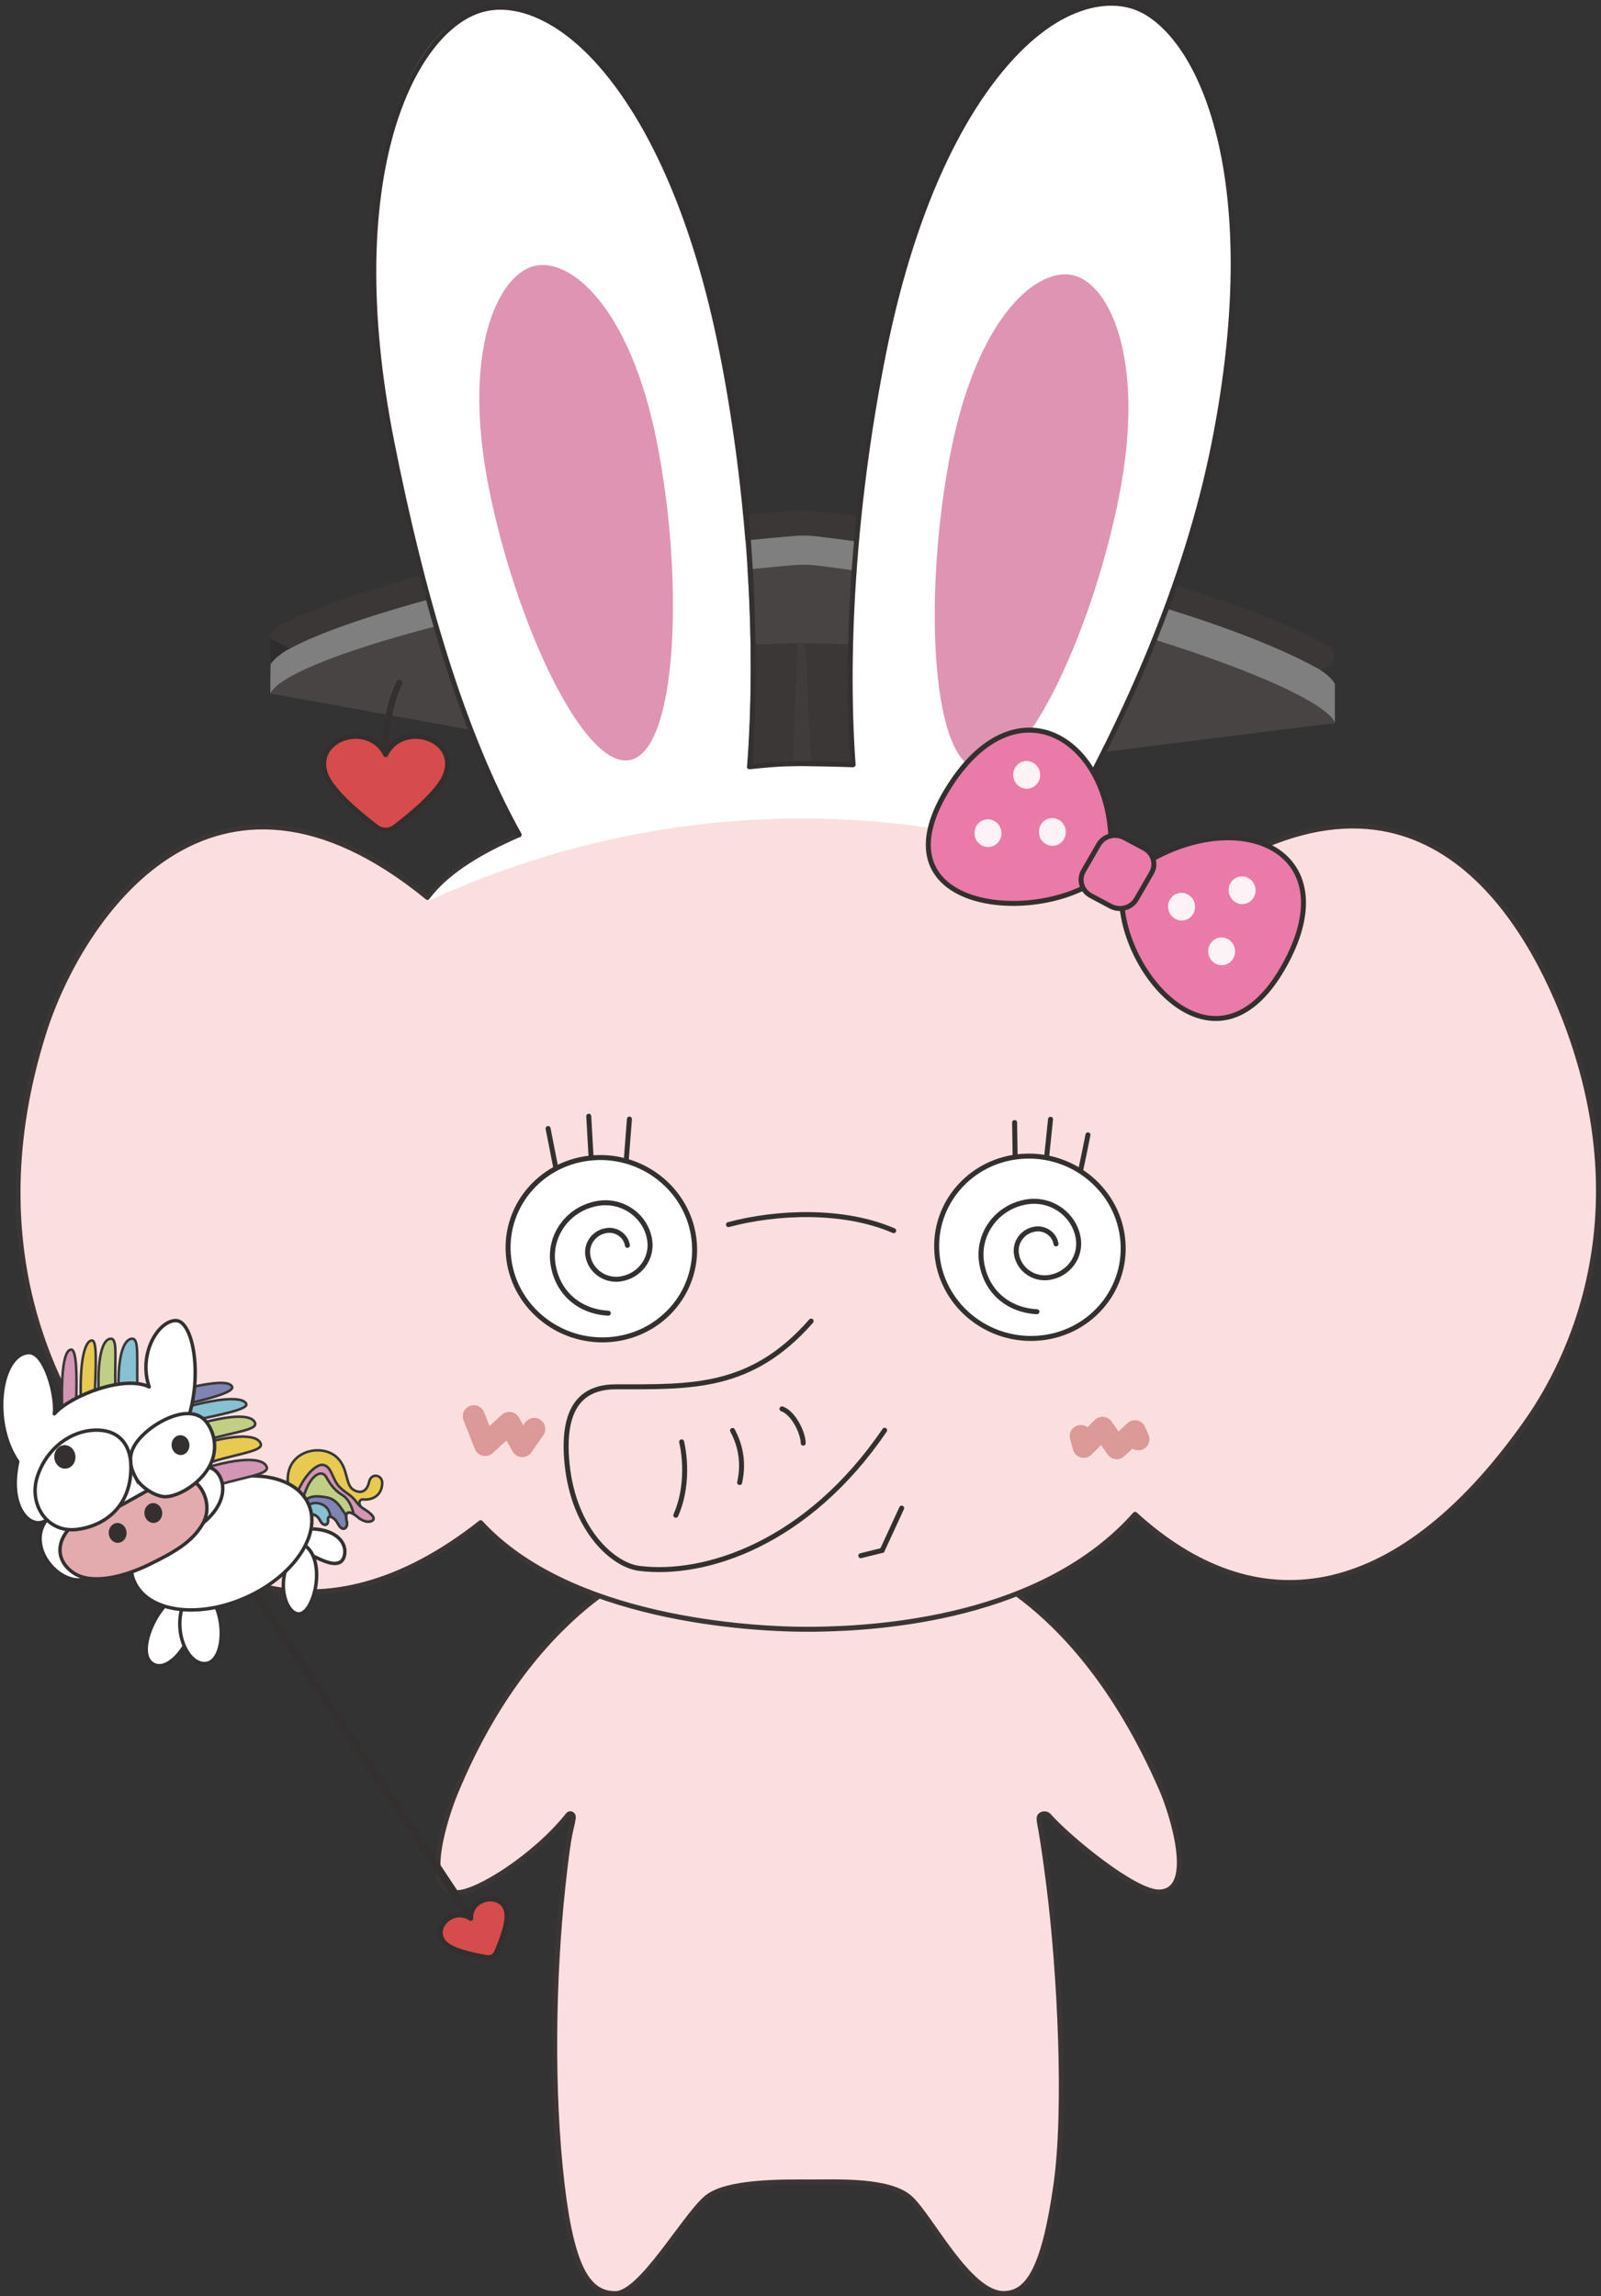
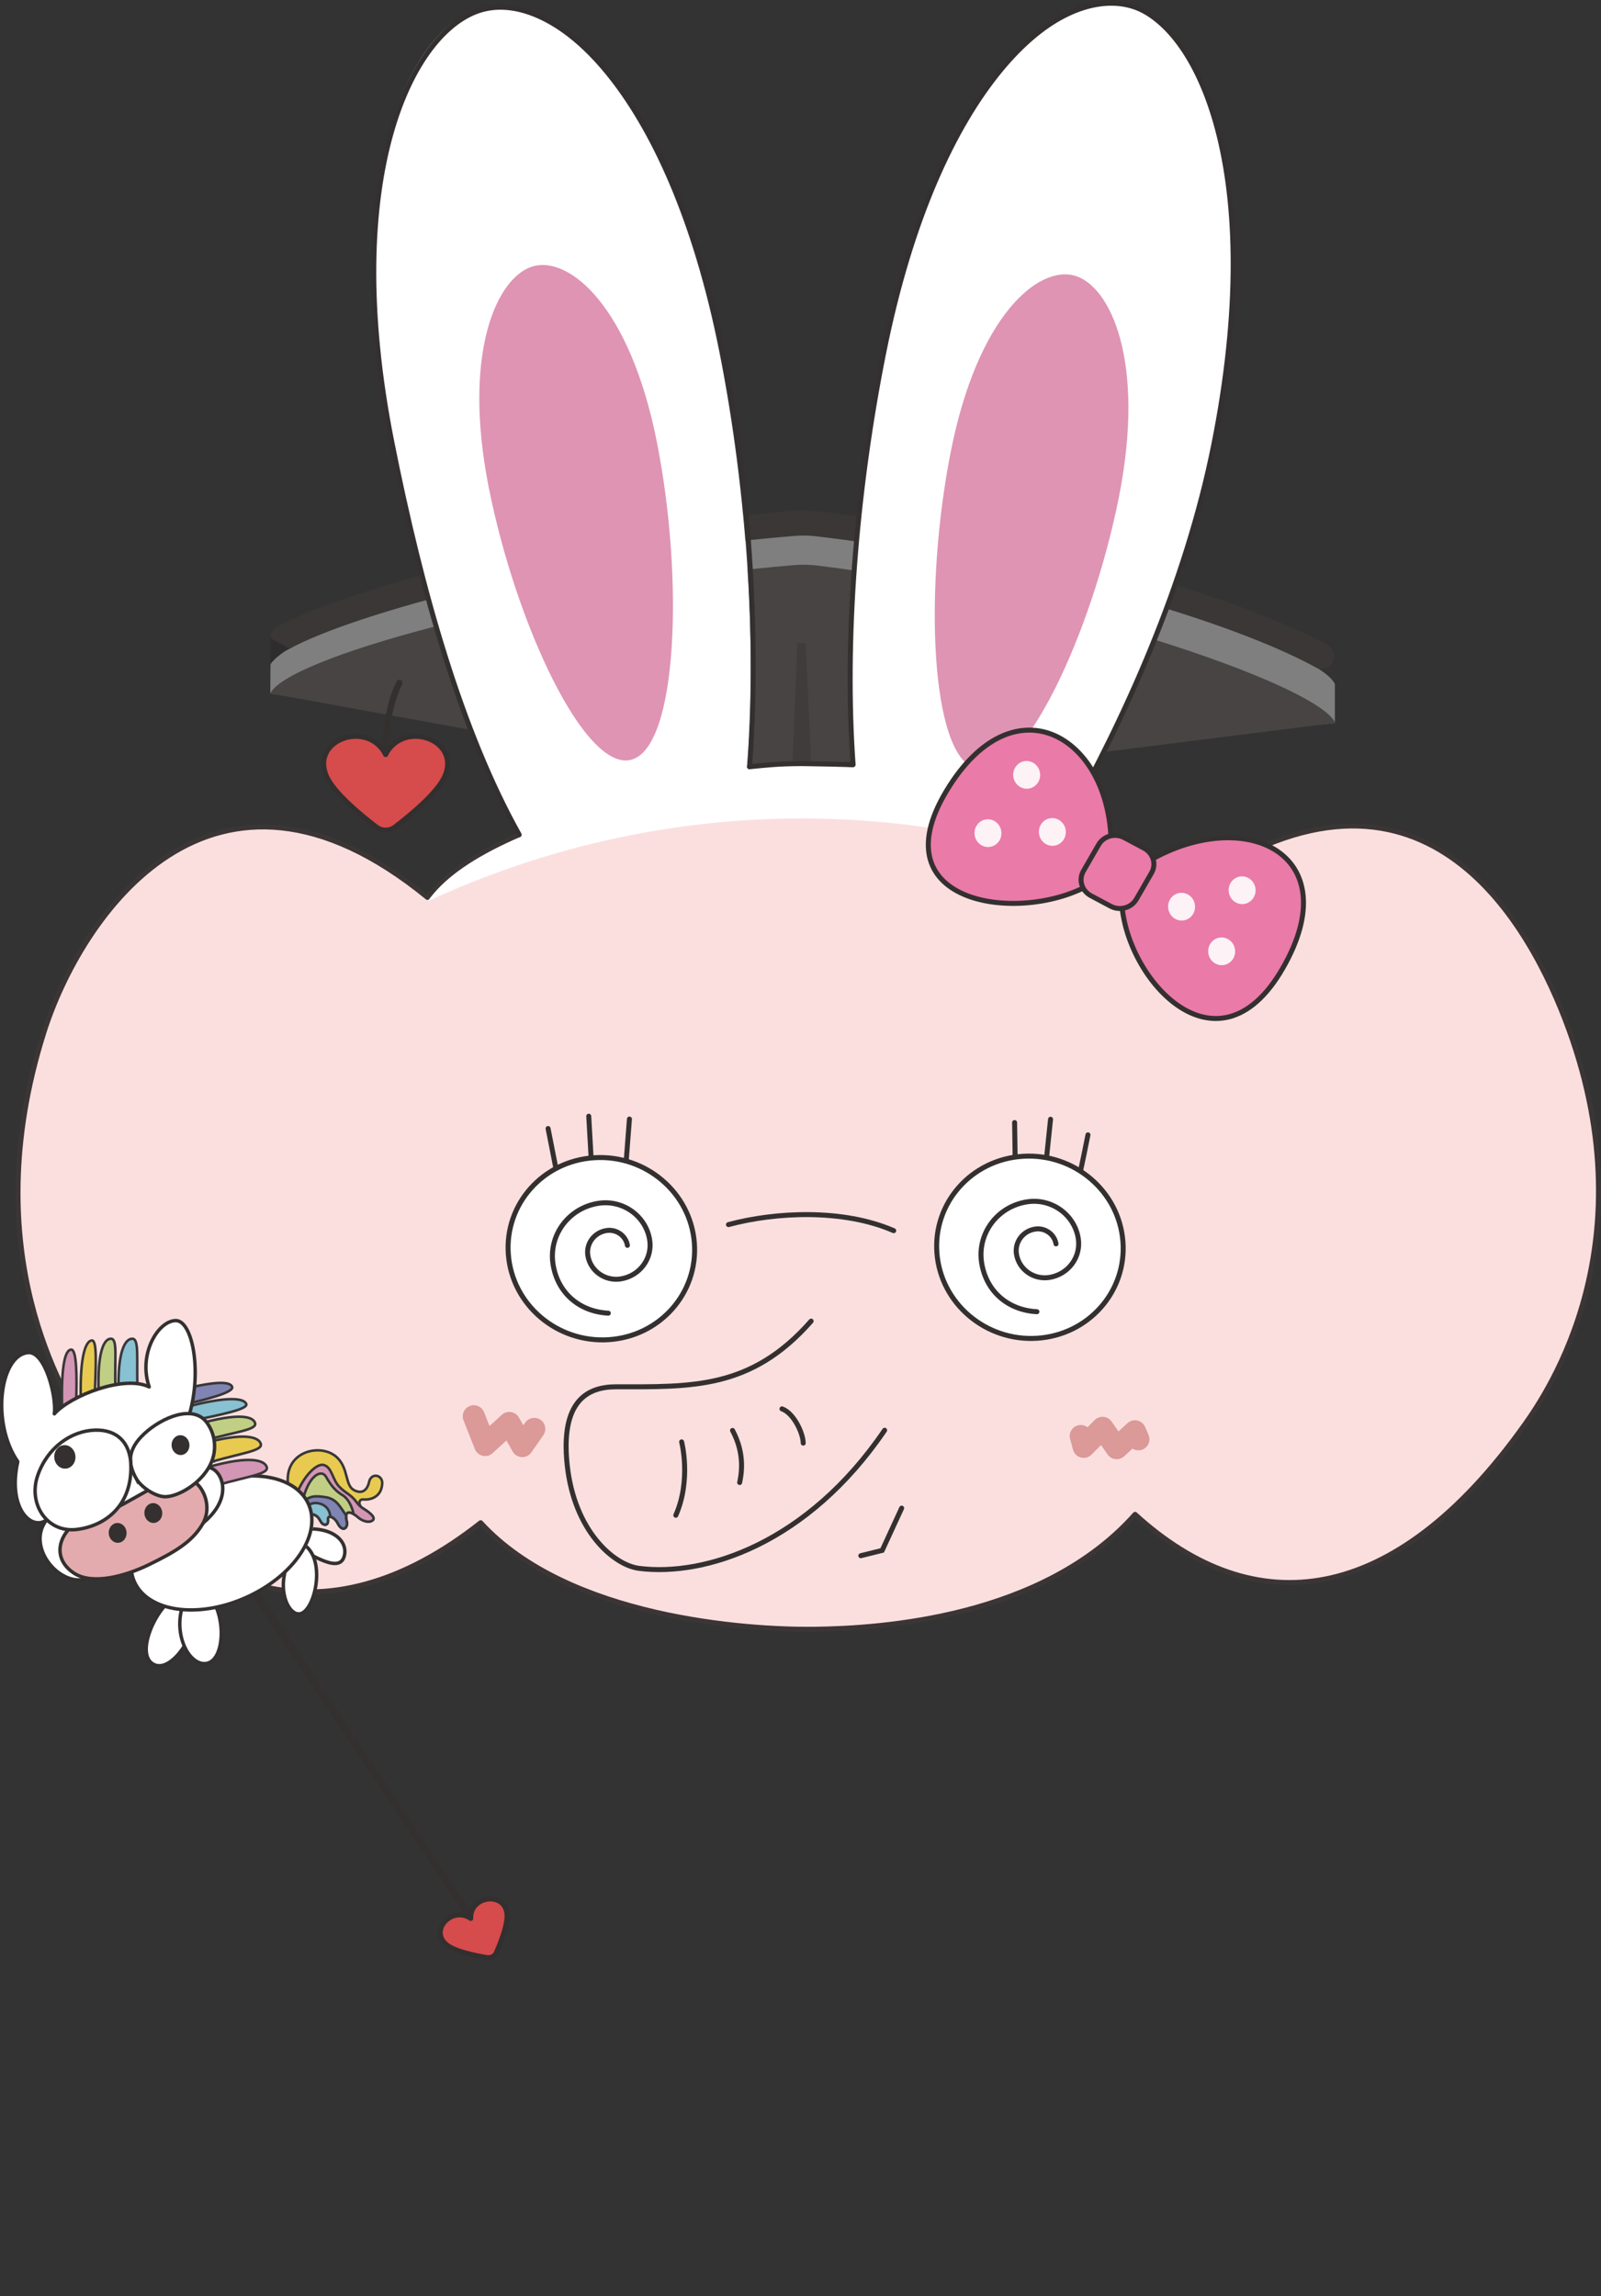
<svg xmlns="http://www.w3.org/2000/svg" id="_レイヤー_2" viewBox="0 0 558.52 800.97">
  <rect x="0" y="0" width="558.52" height="800.97" fill="#333333" stroke="none" />
  <defs>
    <style>.cls-1,.cls-2{fill:#ea7aa8;}.cls-3{stroke:#db9998;stroke-width:7.71px;}.cls-3,.cls-4,.cls-5,.cls-6,.cls-7,.cls-8,.cls-9,.cls-10,.cls-11{fill:none;}.cls-3,.cls-4,.cls-5,.cls-8,.cls-12,.cls-9,.cls-13,.cls-10{stroke-linejoin:round;}.cls-3,.cls-4,.cls-5,.cls-8,.cls-9,.cls-13,.cls-10,.cls-11{stroke-linecap:round;}.cls-14{fill:#3f3c3b;}.cls-15{isolation:isolate;opacity:.9;}.cls-15,.cls-16,.cls-17{fill:#fff;}.cls-18{fill:#e8ca50;}.cls-18,.cls-19,.cls-20,.cls-2,.cls-21,.cls-17,.cls-6,.cls-22,.cls-23,.cls-24,.cls-7,.cls-11{stroke-miterlimit:10;}.cls-18,.cls-19,.cls-21,.cls-23,.cls-24{stroke:#393738;stroke-width:.88px;}.cls-19{fill:#d396b4;}.cls-4{stroke-width:2.2px;}.cls-4,.cls-2,.cls-5,.cls-17,.cls-6,.cls-7,.cls-9,.cls-10,.cls-11{stroke:#343030;}.cls-20,.cls-2,.cls-22,.cls-7,.cls-12,.cls-9,.cls-13,.cls-11{stroke-width:1.74px;}.cls-20,.cls-13{fill:#d64b4b;stroke:#332f2f;}.cls-25{fill:#343030;}.cls-21{fill:#c1cf84;}.cls-5,.cls-17,.cls-6{stroke-width:1.2px;}.cls-26{fill:#474443;}.cls-27{fill:#e3abad;}.cls-22,.cls-12{fill:#fbdfdf;stroke:#3b3635;}.cls-23{fill:#87c1d2;}.cls-24{fill:#8084b2;}.cls-8{stroke:#3a3736;stroke-width:8.81px;}.cls-28{fill:#3a3736;}.cls-29{fill:#7f7f7f;}.cls-30{fill:#2e2c2c;}.cls-31{fill:#df94b4;}.cls-10{stroke-width:2.75px;}</style>
  </defs>
  <g id="_三女">
    <path class="cls-29" d="M275.63,186.23c-79.22,6.44-174.42,32.33-181.26,45.23l-.08,10.42,185.09,29.81,186.3-19.48v-13.61c-6.08-13.15-100.12-42.68-179.01-52.15-3.66-.44-7.36-.51-11.04-.21h0Z" />
    <path class="cls-26" d="M276.95,197.14c-79.49,6.55-175.77,31.08-182.67,44.74l185.21,33.72,186.33-23.42c-6.33-13.92-101.38-45.18-180.53-54.88-2.77-.34-5.56-.39-8.34-.16h0Z" />
    <path class="cls-8" d="M461.07,228.91c-29.76-16.29-97.39-36.82-175.44-46.17-2.98-.36-6.01-.42-9-.17-78.67,6.46-154.87,27.15-177.91,39.99" />
    <path class="cls-14" d="M274.75,309.87s4.96.64,5.22.64c.22,0,5.11-.6,5.11-.6l-4.1-85.5h-2.76l-3.46,85.46h0Z" />
-     <path class="cls-28" d="M348.04,239.22s-13.5-14.81-67.99-14.81-67.99,14.81-67.99,14.81l-15.3,47.75s45.92,19.96,83.28,23.54c37.36-3.58,83.28-23.54,83.28-23.54l-15.3-47.75h.02,0Z" />
    <path class="cls-14" d="M274.75,309.91s4.96.64,5.22.64c.22,0,5.11-.6,5.11-.6l-4.1-85.53h-2.76l-3.46,85.49h0Z" />
-     <path class="cls-22" d="M320.32,538.96c7.68,3.36,52.78,11.49,84.92,85.24,3.51,8.05,12.35,35.29-.73,35.81-8.48.33-31.39-18.51-38.65-26.64-1.04-1.17-3.37-.67-3.36.99,0,2,.79,2.77,3.44,23.72,3.72,29.49,6.25,77.49,2.41,104.23-4.16,28.98-9.64,37.73-18.21,37.76-12.2.03-25.43-26.84-32.65-33.35-7.1-6.4-24.98-5.58-34.43-5.58s-29.64-.43-36.67,5.58c-7.89,6.75-22.7,33.38-31.73,33.38s-14.97-7.87-18.53-37.79c-3.84-32.29-3.21-72.23.24-104.23,2.32-21.53,2.94-19.1,3.63-24.01.17-1.18-1.13-1.87-1.83-.98-11.41,14.38-31.77,27.26-38.76,27.14-13.04-.21-3.31-28.07-.63-34.56,29.98-72.81,78.45-83.87,80.89-84.94,21.85-9.63,56.12-12.49,80.67-1.75l-.02-.02h0Z" />
    <path class="cls-12" d="M149.15,313.06c26.61-31.83,96.71-38.97,132.62-38.98,34.04-.02,107.86,6.3,131.87,36.81,79.41-57.19,117.73,6.93,132.27,44.56,29.99,77.6-5.97,130.2-14.16,141.68-45.46,63.72-94.23,69.04-135.77,31.12-32.13,36.18-88.6,39.81-111.98,40.09-23.38.27-85.84-3.91-116.32-37.17-54.5,43.03-105.58,26.53-138.54-33.63-5.8-10.59-38.36-59.89-13.81-137.44,12.69-40.09,58.51-108.59,133.81-47.04h.01Z" />
    <line class="cls-11" x1="206.17" y1="403.14" x2="205.39" y2="389.37" />
    <line class="cls-11" x1="218.07" y1="410" x2="219.58" y2="390.36" />
    <line class="cls-11" x1="193.9" y1="407.4" x2="191.2" y2="393.67" />
    <path class="cls-16" d="M241.75,433.56c1.36,17.53-12.07,32.65-29.99,33.77s-33.55-12.18-34.9-29.71c-1.36-17.53,12.07-32.65,29.99-33.77s33.55,12.18,34.9,29.71" />
    <path class="cls-7" d="M242.23,433.56c1.36,17.53-12.07,32.65-29.99,33.77-17.92,1.12-33.55-12.18-34.9-29.71-1.36-17.53,12.07-32.65,29.99-33.77s33.55,12.18,34.9,29.71h0Z" />
    <path class="cls-11" d="M212.21,458.08c-9.75-.51-17.52-6.71-19.24-16.81-1.75-10.3,5.36-19.94,15.88-21.53,8.42-1.27,16.37,4.38,17.77,12.62,1.12,6.59-3.43,12.76-10.16,13.78-5.39.81-10.48-2.8-11.37-8.07-.72-4.22,2.2-8.17,6.51-8.82,3.45-.52,6.71,1.79,7.28,5.17" />
    <path class="cls-11" d="M379.54,395.88s-2.76,13.96-3.09,14.52" />
    <line class="cls-11" x1="366.49" y1="390.43" x2="365.12" y2="403.59" />
    <line class="cls-11" x1="353.95" y1="391.58" x2="354.13" y2="403.38" />
    <path class="cls-16" d="M391.17,433.56c1.36,17.53-12.07,32.65-29.99,33.77-17.92,1.12-33.55-12.18-34.9-29.71-1.36-17.53,12.07-32.65,29.99-33.77,17.92-1.12,33.55,12.18,34.9,29.71" />
    <path class="cls-7" d="M391.74,433.06c1.36,17.53-12.07,32.65-29.99,33.77-17.92,1.12-33.55-12.18-34.9-29.71-1.36-17.53,12.07-32.65,29.99-33.77,17.92-1.12,33.55,12.18,34.9,29.71Z" />
    <path class="cls-11" d="M361.73,457.57c-9.75-.51-17.52-6.71-19.24-16.81-1.75-10.3,5.36-19.94,15.88-21.53,8.42-1.27,16.37,4.38,17.77,12.62,1.12,6.59-3.43,12.76-10.16,13.78-5.39.81-10.48-2.8-11.37-8.07-.72-4.22,2.2-8.17,6.51-8.82,3.45-.52,6.71,1.79,7.28,5.17" />
    <polyline class="cls-11" points="314.55 526.09 307.76 540.83 300.3 542.68" />
    <path class="cls-11" d="M254.13,427.18c16.5-4.44,40.02-5.55,57.64,2.12" />
    <polyline class="cls-3" points="186.38 498.45 182.2 504.44 177.67 496.37 169.24 504.06 165.29 494.04" />
    <polyline class="cls-3" points="377.03 500.94 378.05 504.7 384.62 498.08 389.56 505.17 395.93 499.28 397.13 502.07" />
    <path class="cls-11" d="M282.97,460.85c-20.97,23.86-41.7,22.91-68.03,22.91-10.1,0-19.42,4.97-17.08,27.2,2.43,23.04,16.15,34.98,25.06,36.13,23.04,2.96,58.81-8.65,85.69-48.17" />
    <path class="cls-11" d="M237.79,502.97s3.43,13.22-2.03,25.6" />
    <path class="cls-11" d="M255.55,498.99c4.6,8.57,2.93,15.84,2.49,18.16" />
    <path class="cls-11" d="M272.8,491.46c4.05,1.42,7.36,8.37,7.41,11.95" />
    <path class="cls-10" d="M166.65,672.65c-11.36-17.1-22.72-34.2-34.08-51.31-12.76-19.21-25.51-38.41-38.27-57.62-2.71-4.07-5.41-8.15-8.12-12.22" />
    <path class="cls-18" d="M100.83,519.69c-3.16-13.28,11.02-16.79,16.78-11.25,3.98,3.82,2.75,9.55,5.75,11.28,3.01,1.72,4.8-.04,5.39-2.75.74-3.38,4.73-2.56,4.59.51-.22,4.64-3.94,5.82-6.58,5.58-1.85-.17-1.69,2.17-.29,3.01,2.37,1.43,4.14,2.9,3.81,3.87s-2.8,1.55-5.47-.74c-2.72-2.34-4.82-2.33-3.89,1.4.62,2.47-1.46,3.95-3.01.91-1.24-2.44-3.75-3.39-3.51-1.35.24,2.04-1.52,2.08-2.33.85-.81-1.23-1.13-2.76-4.18-2.98l-7.07-8.34h.01Z" />
    <path class="cls-19" d="M114.4,530.16c-.24-2.04,2.27-1.09,3.51,1.35,1.55,3.04,3.63,1.56,3.01-.91-.93-3.73,1.17-3.74,3.89-1.4,2.66,2.29,5.13,1.71,5.47.74.33-.97-1.44-2.44-3.81-3.87-.17-.1-.32-.22-.45-.36-.55-.42-1.04-.91-1.46-1.49-2.19-3.07-3.8-3.1-6.24-5.65-2.44-2.55-2.52-6.85-5.45-7.55-2.46-.59-7.25,3.98-9.81,11.32l4.83,5.7c3.05.22,3.37,1.75,4.18,2.98s2.57,1.19,2.33-.85" />
    <path class="cls-21" d="M113.67,515.06c-1.5-2.61-6.26-.67-8.44,9.82l2.67,3.14c3.04.22,3.37,1.75,4.18,2.98s2.57,1.19,2.33-.85,2.27-1.09,3.51,1.35c1.55,3.04,3.62,1.56,3.01-.91-.76-3.04.49-3.61,2.44-2.46-.56-2.67-2.03-5.48-3.83-6.54-2.64-1.55-4.14-3.54-5.86-6.54" />
    <path class="cls-24" d="M120.92,530.6c-.21-.84-.26-1.49-.19-1.97-2.06-2.99-3.3-5.73-7-6.34-3.92-.64-5.95-.57-8.73,2.32l2.9,3.42c3.05.22,3.37,1.75,4.18,2.98s2.57,1.19,2.33-.85,2.27-1.09,3.51,1.35c1.55,3.04,3.63,1.56,3.01-.91" />
    <path class="cls-23" d="M112.43,524.83c-1.71-.81-4.2-.93-6.05,1.41l1.52,1.79c3.04.22,3.37,1.75,4.18,2.98s2.57,1.19,2.33-.85c-.1-.85.27-1.18.84-1.1-.23-2.27-1.36-3.55-2.81-4.24" />
    <path class="cls-17" d="M60.45,557.62c-6.54,3.94-13.68,20.39-6.35,23.19,6.26,2.39,15.9-12.02,13.36-21.34,0,0-7.01-1.85-7.01-1.85Z" />
    <path class="cls-17" d="M64.99,557.24c-5.67,10.53.29,23.98,6.97,23.03,6.68-.95,7.24-17.99.06-24.8l-7.03,1.78h0Z" />
    <path class="cls-17" d="M102.4,539.22c6.43,3.04,16.29,10.08,17.76,3.33,1.17-5.35-4.79-10.68-16.49-8.87l-1.27,5.55h0Z" />
    <path class="cls-16" d="M101.12,544.24c-4.81,9.46-.58,19.27,3.58,18.72,5.47-.72,9.89-20.78.14-24.84l-3.73,6.13h.01Z" />
    <path class="cls-6" d="M100.98,544.24c-4.81,9.46-.58,19.27,3.58,18.72,5.47-.72,9.89-20.78.14-24.84l-3.73,6.13h.01Z" />
    <path class="cls-16" d="M107.73,523.98c5.48,10.17-3.49,24.86-20.02,32.83-16.53,7.96-34.37,6.17-39.85-3.99-5.48-10.17,3.49-24.87,20.02-32.83,16.53-7.96,34.37-6.17,39.85,3.99" />
    <path class="cls-6" d="M107.19,523.8c5.48,10.17-3.49,24.86-20.02,32.83-16.53,7.96-34.37,6.17-39.85-3.99-5.48-10.17,3.49-24.87,20.02-32.83,16.53-7.96,34.37-6.17,39.85,3.99Z" />
    <path class="cls-19" d="M26.55,489.54c.34-9.7.18-18.75-1.69-18.75s-3.66,4.28-3.17,21.1l4.86-2.34h0Z" />
    <path class="cls-18" d="M33.07,486.4c.34-9.7.89-18.79-.98-18.8-1.87,0-4.37,4.32-3.88,21.14l4.86-2.34Z" />
    <path class="cls-21" d="M40.25,484.15c-.31-10.06.84-17.01-1.47-17.15-2.31-.14-4.86,3.88-4.37,18.75l5.84-1.6Z" />
    <path class="cls-23" d="M47.95,483.82c-.31-10.06.6-16.68-1.72-16.82-2.31-.15-5.32,3.74-4.83,18.62l6.55-1.79h0Z" />
    <path class="cls-24" d="M62.3,490.34c10.07-2.16,19.29-4.66,18.69-6.53s-5.58-2.55-22.68,2.28l3.98,4.25h.01Z" />
-     <path class="cls-23" d="M66.95,495.61c10.07-2.16,19.57-3.97,18.97-5.83-.6-1.87-5.85-3.25-22.95,1.58l3.98,4.25Z" />
+     <path class="cls-23" d="M66.95,495.61c10.07-2.16,19.57-3.97,18.97-5.83-.6-1.87-5.85-3.25-22.95,1.58Z" />
    <path class="cls-21" d="M71.88,502.36c10.22-2.91,17.73-3.55,17.12-5.89-.6-2.35-5.55-3.85-20.66.48l3.54,5.41Z" />
    <path class="cls-18" d="M74.28,509.77c10.22-2.91,17.31-3.71,16.71-6.06s-5.56-4.35-20.67-.01l3.97,6.07h-.01Z" />
    <path class="cls-19" d="M76.37,517.9c10.22-2.91,17.31-3.71,16.71-6.06-.6-2.35-5.56-4.35-20.67-.02l3.97,6.07h-.01Z" />
    <path class="cls-16" d="M18.96,493.19c5.79-6.46,24.51-13.64,33.08-9.39-3.9-11.47,3.06-22.94,9.18-23.14,6.12-.2,9.52,18.97,4.35,34.29l7.24,16.98c4.48.41,10.04,11.31-4.41,21.18-17.12,11.39-28.09,14.74-38.35,17.69-9.44,2.71-21-11.24-13.85-20.54-5.4,3.77-13.6-4.23-10-20.4-9.33-13.48-6.24-37.18,3.6-38.03,5.95-.51,9.99,15.47,9.16,21.37" />
    <path class="cls-5" d="M18.96,493.19c5.79-6.46,24.51-13.64,33.08-9.39-3.9-11.47,3.06-22.94,9.18-23.14,6.12-.2,9.52,18.97,4.35,34.29l7.24,16.98c4.48.41,10.04,11.31-4.41,21.18-17.12,11.39-28.09,14.74-38.35,17.69-9.44,2.71-21-11.24-13.85-20.54-5.4,3.77-13.6-4.23-10-20.4-9.33-13.48-6.24-37.18,3.6-38.03,5.95-.51,9.99,15.47,9.16,21.37h0Z" />
    <path class="cls-27" d="M39,526.61c5.98-2.92,12.42-7.01,15.96-8.59s9.98-2.91,12.84-1.49c2.87,1.43,6.83,8.43,3.08,14.87-3.76,6.45-10.34,10.04-18.71,14.14-8.38,4.1-19.78,7.15-26.16,2.96-6-3.95-6.22-10.25-1.91-15.19,4.3-4.94,14.9-6.71,14.9-6.71" />
    <path class="cls-5" d="M38.78,526.87c5.98-2.92,12.42-7.01,15.96-8.59s9.98-2.91,12.84-1.49c2.87,1.43,6.83,8.43,3.08,14.87-3.76,6.45-10.34,10.04-18.71,14.14-8.38,4.1-19.78,7.15-26.16,2.96-6-3.95-6.22-10.25-1.91-15.19,4.3-4.94,14.9-6.71,14.9-6.71h0Z" />
    <path class="cls-16" d="M47.42,515.61c-2.72-4.99-3.18-9.86,2.99-15.55s17.03-10.24,21.73-3.84c2.81,3.83,3.46,8.79,1.88,13.16-2.86,7.93-12.63,13.31-17.16,12.67-3.62-.51-7.92-3.66-9.44-6.44" />
    <path class="cls-6" d="M47.42,515.61c-2.72-4.99-3.18-9.86,2.99-15.55s17.03-10.24,21.73-3.84c2.81,3.83,3.46,8.79,1.88,13.16-2.86,7.93-12.63,13.31-17.16,12.67-3.62-.51-7.92-3.66-9.44-6.44Z" />
    <path class="cls-16" d="M45.66,510.92c-.27-7.59-4.73-12.38-12.76-12.04s-16.35,5.96-19.76,15.86c-3.41,9.9,3.27,20.12,13.76,18.77,10.49-1.35,19.24-8.89,18.75-22.59" />
    <path class="cls-6" d="M45.66,510.92c-.27-7.59-4.73-12.38-12.76-12.04s-16.35,5.96-19.76,15.86c-3.41,9.9,3.27,20.12,13.76,18.77,10.49-1.35,19.24-8.89,18.75-22.59h0Z" />
    <path class="cls-25" d="M26.32,508.02c.13,2.26-1.41,4.19-3.45,4.29-2.04.11-3.8-1.64-3.94-3.9-.13-2.26,1.41-4.19,3.45-4.3,2.04-.11,3.8,1.64,3.94,3.9" />
    <path class="cls-25" d="M66.09,503.94c.11,1.91-1.19,3.53-2.91,3.62-1.72.09-3.21-1.38-3.32-3.29s1.19-3.53,2.91-3.62,3.21,1.38,3.32,3.3" />
    <path class="cls-25" d="M56.6,527.63c.11,1.91-1.19,3.53-2.91,3.62-1.72.09-3.21-1.38-3.32-3.29s1.19-3.53,2.91-3.62c1.72-.09,3.21,1.38,3.32,3.3" />
    <path class="cls-25" d="M44.16,534.56c.11,1.91-1.19,3.53-2.91,3.62-1.72.09-3.21-1.38-3.32-3.29s1.19-3.53,2.91-3.62c1.72-.09,3.21,1.38,3.32,3.3" />
    <path class="cls-30" d="M94.37,231.82l-.05-9.23,6.58,3.65c-1.9,1.19-2.47,1.53-4.06,2.84-.93.77-1.24,1.16-1.9,1.87-.31.33-.53.81-.53.81" />
    <path class="cls-4" d="M134.15,271.84c.87,5.25-2.19-19.02,5.17-33.6" />
    <path class="cls-20" d="M134.53,263.17c-6.21-12.09-26.08-5.29-20.71,7.45,2.5,5.92,12.35,13.96,17.52,17.89,1.87,1.43,4.52,1.43,6.39,0,5.16-3.93,15.02-11.96,17.52-17.89,5.37-12.74-14.5-19.54-20.71-7.45h-.01Z" />
    <path class="cls-13" d="M164.23,669.21c-6.62-4.46-14.71,4.25-8.33,9.27,2.97,2.33,10.27,3.78,14.01,4.39,1.36.22,2.7-.48,3.23-1.7,1.48-3.36,4.15-10.04,3.7-13.7-.96-7.87-12.97-6.03-12.62,1.73h.01Z" />
    <path class="cls-16" d="M330.78,275.13c-9.83-2.41-28.38-9.43-52.65-8.09-33.49-.24-43.06,7.17-52.79,9.95-39.67,11.35-65.52,22.27-76.11,37.37,54.47-25.1,102.32-28.86,130.71-28.86s74.15,4.12,130.39,27.02c-7.88-14.1-48.3-29.72-79.55-37.39h0Z" />
    <path class="cls-16" d="M423.08,156.91c-9.83,49.52-31.54,96.36-52.48,132.42-2.42,4.16-72.24-12.47-72.62-17.27-3.34-43.01.17-98.05,9.9-147.03C326.71,30.15,369.05-4.04,394.2,2.85c25.15,6.89,47.71,59.18,28.88,154.05h0Z" />
    <path class="cls-31" d="M390.33,173.46c-9.45,47.54-33.57,99.25-49.75,94.81s-18.31-63.35-8.86-110.89c9.45-47.54,30.56-64.69,43.08-61.26,12.52,3.44,24.98,29.8,15.53,77.34h0Z" />
    <path class="cls-7" d="M297.61,266.75c-3.07-42.79.85-94.54,10.61-143.42C327.06,28.95,369.38-5.03,393.79,1.69c24.41,6.72,48.51,58.94,29.67,153.31-9.83,49.25-31.41,96.14-51.67,132.25" />
    <path class="cls-16" d="M136.68,154.16c11.12,55.91,24.79,104.89,45.97,139.55,1.56,2.56,77.52-19.86,77.8-23.06,3.76-42.59.35-98.38-9.48-147.85C232.55,30.1,191.38-3.35,166.97,3.35c-24.41,6.7-48.71,58.12-30.28,150.82h-.01Z" />
    <path class="cls-9" d="M261.48,267.46c3.24-42.07.34-96.65-9.21-144.66C233.84,30.1,192.68-3.35,168.26,3.35c-24.41,6.7-50.01,58.12-31.58,150.82,10.36,52.1,24.33,101.11,44.44,137.01" />
    <path class="cls-31" d="M170.53,170.2c9.45,47.54,33.57,99.25,49.75,94.81s18.31-63.35,8.86-110.89c-9.45-47.54-30.56-64.69-43.08-61.26-12.52,3.44-24.98,29.8-15.53,77.34h0Z" />
    <path class="cls-9" d="M297.61,266.75c-5.42-.15-11.82-.32-17.83-.38-8.69.04-12.1.5-18.3,1.09" />
    <path class="cls-1" d="M399.6,301.03c34.01-20.64,71.12-3.54,47.88,36.76-23.24,40.29-56.46,2.07-56.22-25.3l8.34-11.46h0Z" />
    <path class="cls-7" d="M399.6,301.03c34.01-20.64,71.12-3.54,47.88,36.76-23.24,40.29-56.46,2.07-56.22-25.3l8.34-11.46h0Z" />
    <path class="cls-1" d="M387.66,295.26c.19-38.66-34.58-59.82-57.82-19.53-23.24,40.29,28.1,47.09,52.12,32.39l5.69-12.87h.01Z" />
    <path class="cls-7" d="M387.61,296.43c.91-38.65-33.46-60.4-57.44-20.52-23.99,39.89,26.24,46.66,50.53,32.37l6.92-11.86h-.01Z" />
    <path class="cls-2" d="M387.46,316.12l-6.91-3.68c-3.19-1.7-4.35-5.56-2.58-8.62l5.28-9.15c1.76-3.06,5.78-4.16,8.97-2.46l6.91,3.68c3.19,1.7,4.35,5.56,2.58,8.62l-5.28,9.15c-1.77,3.06-5.78,4.16-8.97,2.46" />
    <path class="cls-15" d="M361.72,273.49c-1.7,2.01-4.66,2.21-6.63.45-1.97-1.76-2.19-4.82-.49-6.83,1.7-2.01,4.66-2.21,6.63-.45s2.19,4.82.49,6.83Z" />
    <path class="cls-15" d="M415.76,319.47c-1.7,2.01-4.66,2.21-6.63.45-1.97-1.76-2.19-4.82-.49-6.83,1.7-2.01,4.66-2.21,6.63-.45s2.19,4.82.49,6.83Z" />
    <path class="cls-15" d="M348.22,293.82c-1.7,2.01-4.66,2.21-6.63.45-1.97-1.76-2.19-4.82-.49-6.83,1.7-2.01,4.66-2.21,6.63-.45,1.97,1.76,2.19,4.82.49,6.83Z" />
    <path class="cls-15" d="M429.74,335.04c-1.7,2.01-4.66,2.21-6.63.45-1.97-1.76-2.19-4.82-.49-6.83,1.7-2.01,4.66-2.21,6.63-.45,1.97,1.76,2.19,4.82.49,6.83Z" />
    <path class="cls-15" d="M370.68,293.4c-1.7,2.01-4.66,2.21-6.63.45-1.97-1.76-2.19-4.82-.49-6.83,1.7-2.01,4.66-2.21,6.63-.45,1.97,1.76,2.19,4.82.49,6.83Z" />
    <path class="cls-15" d="M436.88,313.73c-1.7,2.01-4.66,2.21-6.63.45s-2.19-4.82-.49-6.83c1.7-2.01,4.66-2.21,6.63-.45,1.97,1.76,2.19,4.82.49,6.83Z" />
  </g>
</svg>